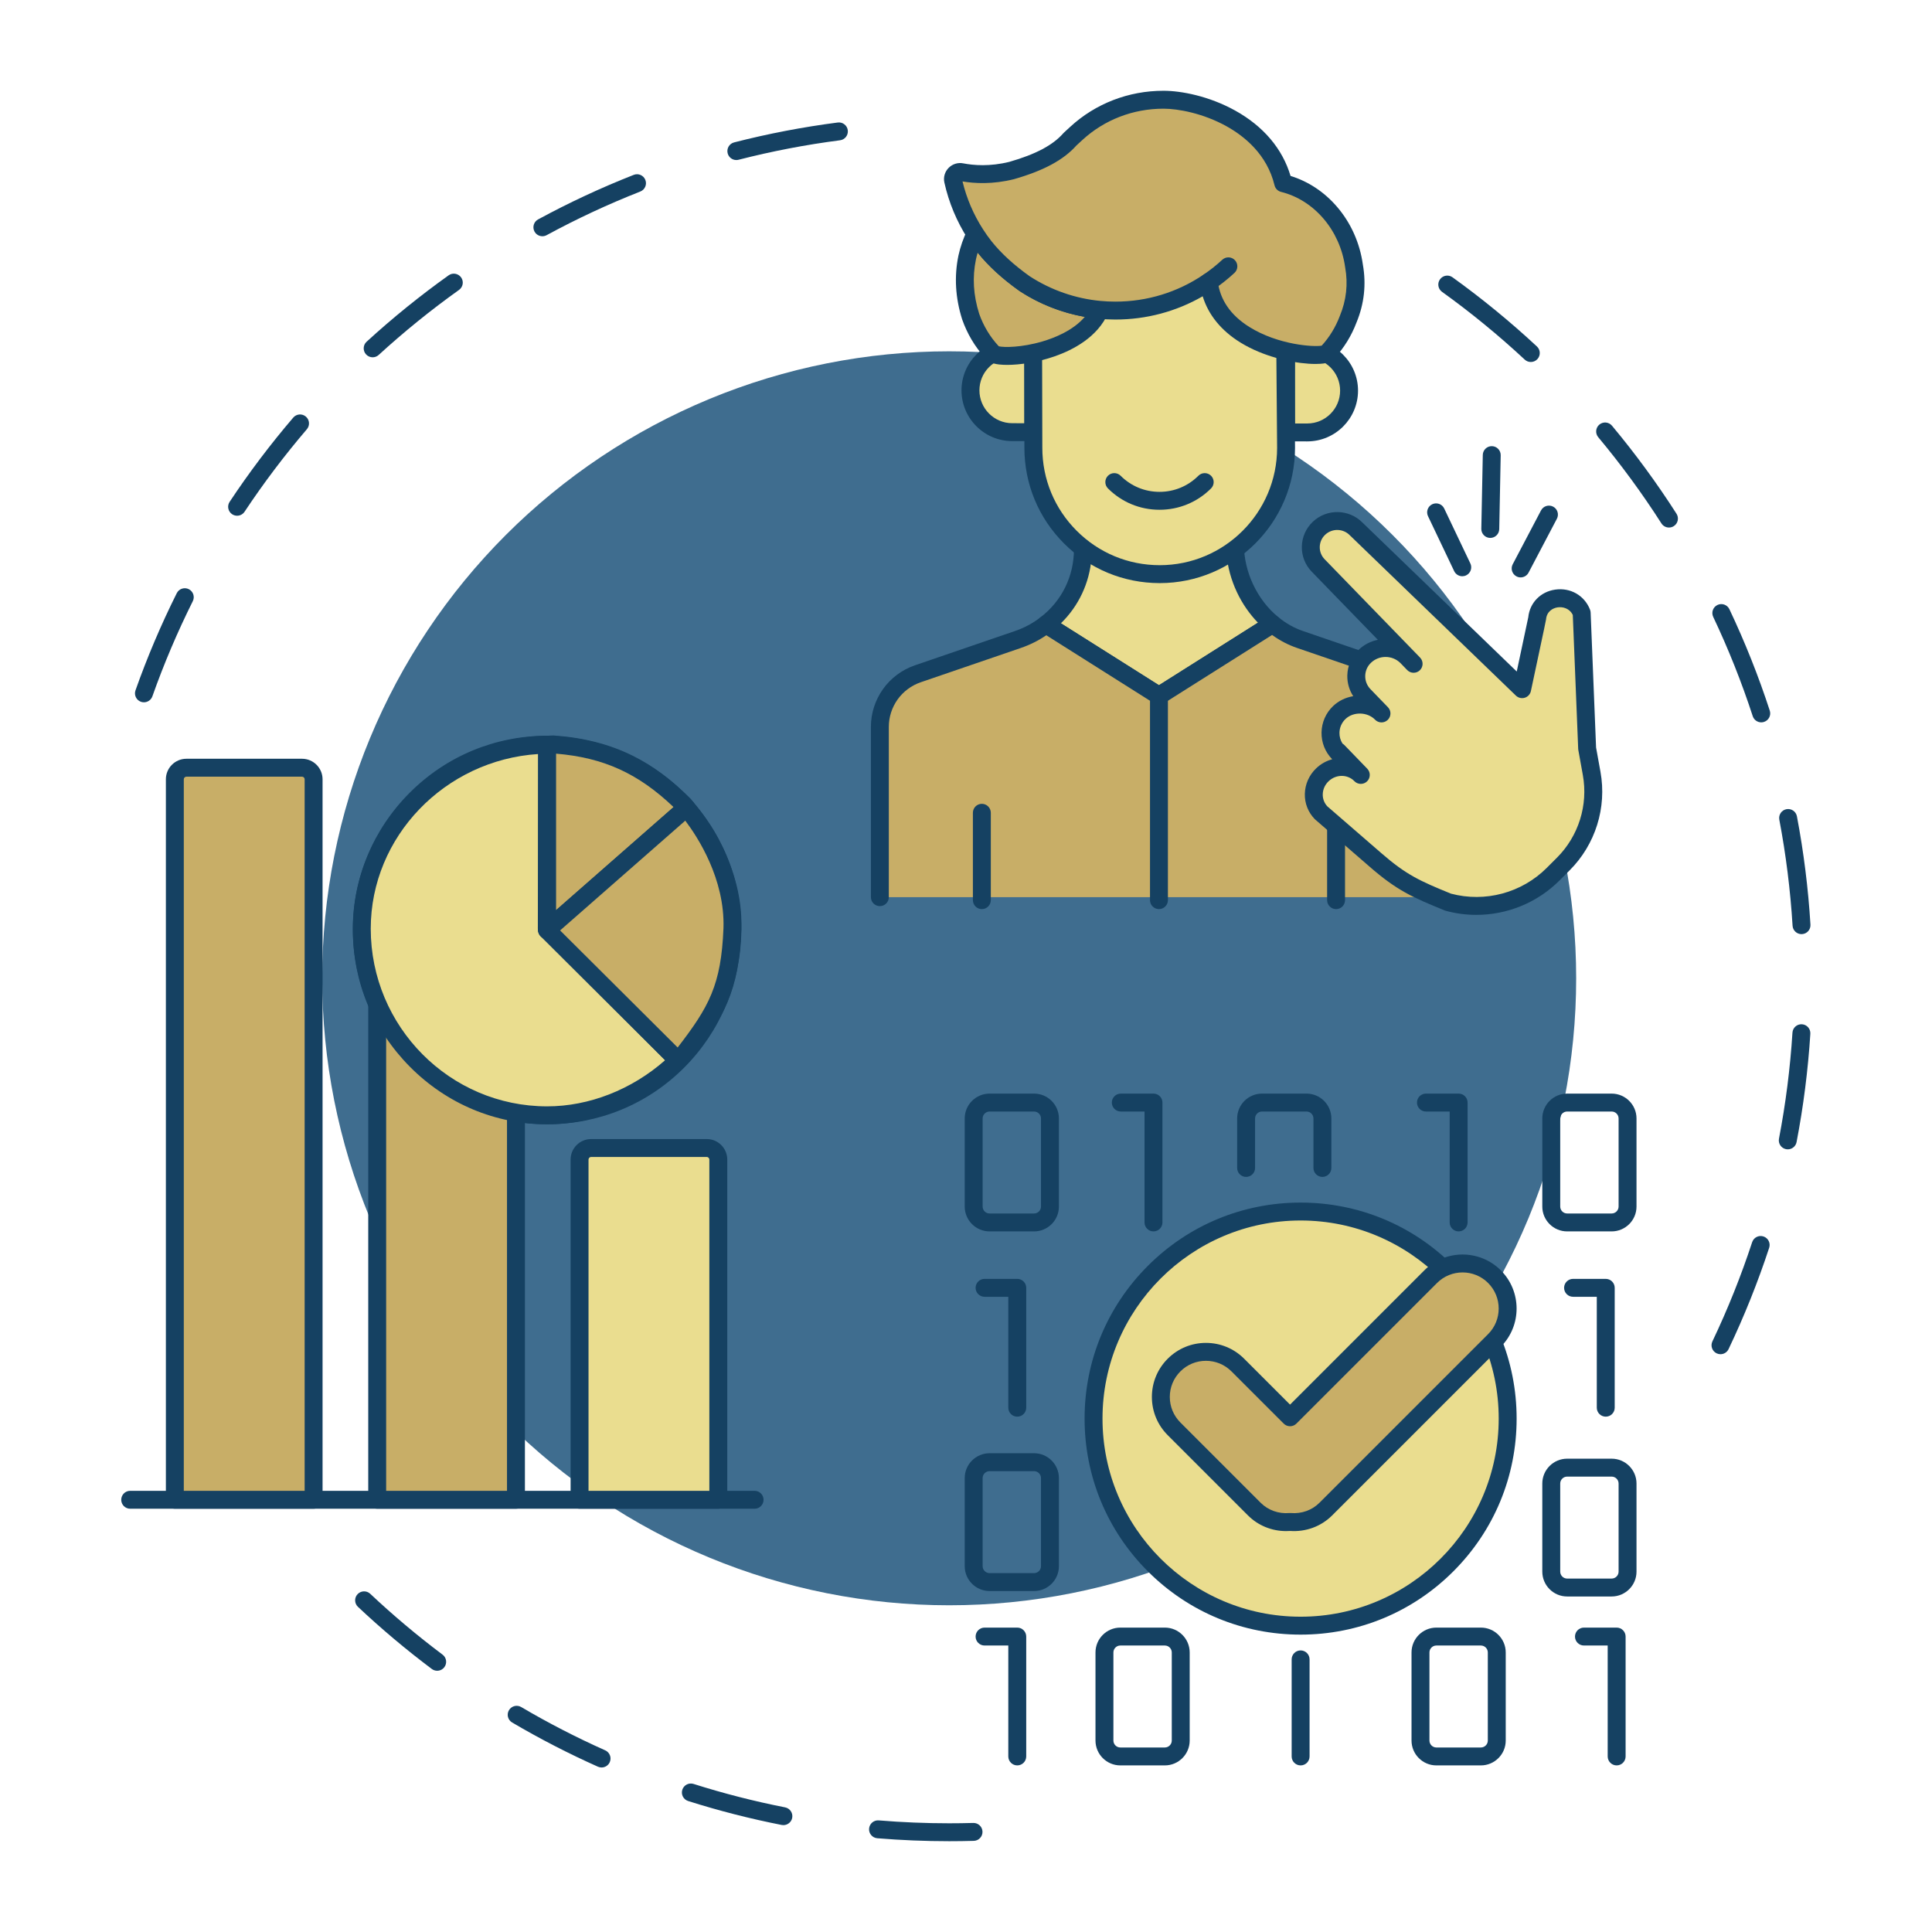
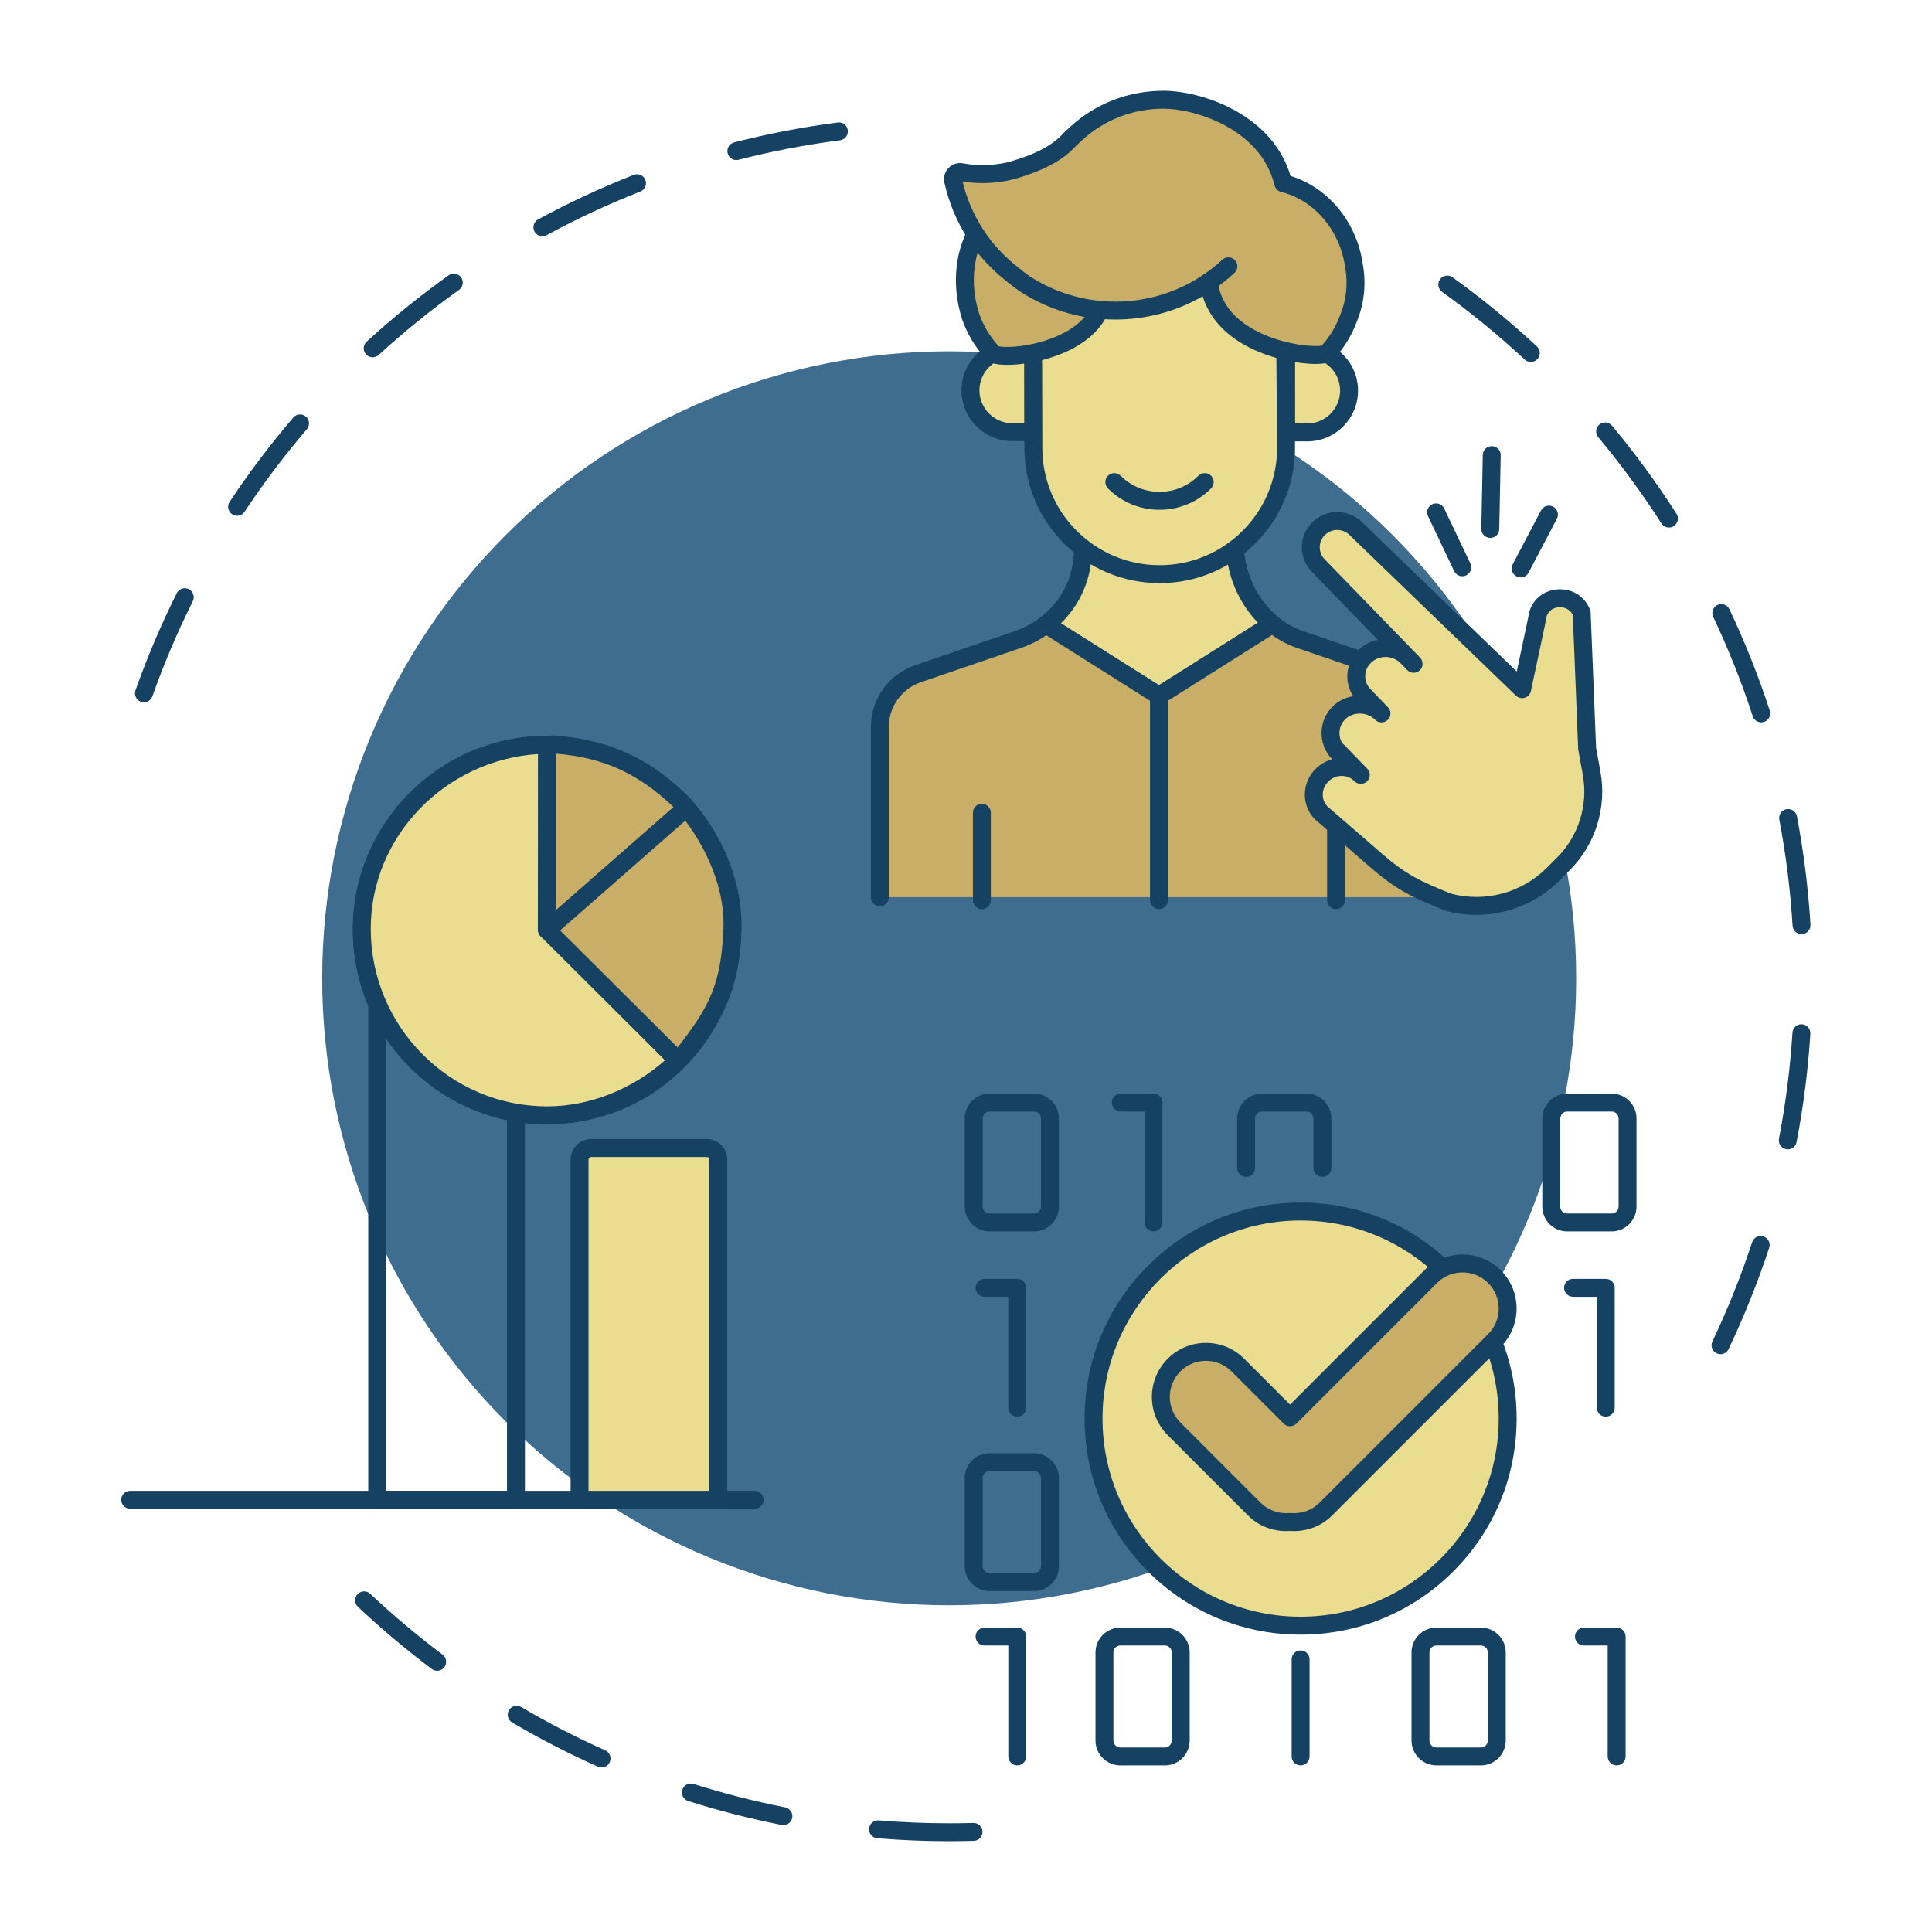
<svg xmlns="http://www.w3.org/2000/svg" width="1080" zoomAndPan="magnify" viewBox="0 0 810 810" height="1080" preserveAspectRatio="xMidYMid meet" version="1.0">
  <defs>
    <clipPath id="788dc80b89">
      <path d="M 603 115 L 758.828 115 L 758.828 568 L 603 568 Z M 603 115 " clip-rule="nonzero" />
    </clipPath>
    <clipPath id="cbcc5fd7b5">
      <path d="M 50.828 625 L 321 625 L 321 633 L 50.828 633 Z M 50.828 625 " clip-rule="nonzero" />
    </clipPath>
  </defs>
  <path fill="#154162" d="M 397.949 771.934 C 387.906 771.934 377.762 771.516 367.805 770.695 C 365.734 770.523 364.199 768.711 364.367 766.645 C 364.539 764.574 366.355 763.035 368.422 763.207 C 378.176 764.016 388.109 764.422 397.949 764.422 C 401.309 764.422 404.711 764.375 408.055 764.281 C 410.133 764.234 411.855 765.855 411.914 767.93 C 411.973 770.004 410.34 771.73 408.266 771.789 C 404.852 771.887 401.379 771.934 397.949 771.934 Z M 328.445 765.191 C 328.207 765.191 327.961 765.168 327.719 765.121 C 314.516 762.523 301.324 759.148 288.508 755.086 C 286.531 754.457 285.438 752.348 286.062 750.371 C 286.691 748.391 288.801 747.297 290.777 747.922 C 303.324 751.902 316.242 755.207 329.168 757.75 C 331.203 758.152 332.527 760.125 332.129 762.16 C 331.777 763.949 330.203 765.191 328.445 765.191 Z M 252.207 741.027 C 251.699 741.027 251.18 740.922 250.68 740.699 C 238.41 735.227 226.309 728.988 214.711 722.16 C 212.922 721.109 212.324 718.809 213.379 717.02 C 214.43 715.23 216.73 714.637 218.52 715.688 C 229.875 722.371 241.727 728.48 253.742 733.84 C 255.637 734.688 256.488 736.906 255.641 738.801 C 255.02 740.199 253.645 741.027 252.207 741.027 Z M 183.289 700.473 C 182.504 700.473 181.715 700.227 181.039 699.723 C 170.289 691.656 159.871 682.895 150.074 673.676 C 148.566 672.254 148.492 669.879 149.914 668.367 C 151.336 666.855 153.715 666.785 155.223 668.207 C 164.816 677.234 175.02 685.816 185.547 693.711 C 187.207 694.957 187.543 697.312 186.297 698.973 C 185.559 699.953 184.43 700.473 183.289 700.473 Z M 183.289 700.473 " fill-opacity="1" fill-rule="nonzero" />
  <g clip-path="url(#788dc80b89)">
    <path fill="#154162" d="M 721.324 567.758 C 720.781 567.758 720.23 567.641 719.711 567.395 C 717.836 566.5 717.043 564.258 717.934 562.387 C 724.348 548.93 729.957 534.934 734.602 520.785 C 735.25 518.816 737.371 517.742 739.344 518.391 C 741.312 519.035 742.387 521.16 741.738 523.129 C 736.992 537.578 731.266 551.875 724.715 565.617 C 724.074 566.969 722.727 567.758 721.324 567.758 Z M 749.539 481.867 C 749.301 481.867 749.062 481.844 748.824 481.801 C 746.789 481.406 745.453 479.441 745.844 477.402 C 748.648 462.801 750.551 447.844 751.496 432.941 C 751.629 430.867 753.414 429.293 755.484 429.43 C 757.555 429.559 759.125 431.344 758.996 433.414 C 758.027 448.633 756.086 463.91 753.223 478.82 C 752.875 480.617 751.301 481.867 749.539 481.867 Z M 755.289 391.641 C 753.32 391.641 751.668 390.105 751.543 388.113 C 750.629 373.211 748.758 358.25 745.984 343.648 C 745.598 341.609 746.938 339.645 748.977 339.258 C 751.016 338.871 752.98 340.211 753.367 342.246 C 756.199 357.156 758.109 372.434 759.043 387.656 C 759.168 389.727 757.594 391.508 755.523 391.633 C 755.445 391.641 755.367 391.641 755.289 391.641 Z M 738.414 302.852 C 736.832 302.852 735.359 301.844 734.844 300.258 C 730.23 286.105 724.656 272.102 718.273 258.633 C 717.387 256.758 718.184 254.52 720.059 253.633 C 721.934 252.742 724.176 253.543 725.062 255.418 C 731.578 269.172 737.273 283.477 741.984 297.93 C 742.629 299.902 741.551 302.023 739.578 302.664 C 739.191 302.793 738.801 302.852 738.414 302.852 Z M 699.723 221.172 C 698.484 221.172 697.273 220.562 696.559 219.441 C 688.531 206.902 679.621 194.742 670.066 183.297 C 668.738 181.703 668.953 179.336 670.543 178.008 C 672.137 176.676 674.504 176.891 675.836 178.484 C 685.59 190.168 694.688 202.59 702.883 215.391 C 704.004 217.141 703.492 219.461 701.746 220.582 C 701.117 220.98 700.418 221.172 699.723 221.172 Z M 641.801 151.77 C 640.887 151.77 639.969 151.438 639.246 150.762 C 628.332 140.605 616.668 131.047 604.578 122.355 C 602.895 121.145 602.512 118.797 603.723 117.113 C 604.934 115.426 607.281 115.043 608.965 116.254 C 621.309 125.133 633.219 134.895 644.363 145.262 C 645.879 146.676 645.965 149.055 644.555 150.57 C 643.812 151.367 642.809 151.77 641.801 151.77 Z M 641.801 151.77 " fill-opacity="1" fill-rule="nonzero" />
  </g>
  <path fill="#154162" d="M 60.344 294.441 C 59.93 294.441 59.504 294.371 59.09 294.227 C 57.137 293.531 56.113 291.387 56.805 289.43 C 61.707 275.57 67.531 261.863 74.109 248.695 C 75.039 246.836 77.293 246.086 79.148 247.012 C 81.004 247.938 81.758 250.195 80.832 252.051 C 74.391 264.945 68.688 278.367 63.887 291.938 C 63.34 293.48 61.891 294.441 60.344 294.441 Z M 99.402 216.223 C 98.691 216.223 97.969 216.02 97.328 215.598 C 95.602 214.449 95.129 212.117 96.277 210.391 C 104.402 198.141 113.375 186.262 122.945 175.078 C 124.293 173.5 126.664 173.316 128.238 174.664 C 129.816 176.016 130 178.387 128.652 179.961 C 119.281 190.914 110.496 202.547 102.535 214.543 C 101.812 215.633 100.621 216.223 99.402 216.223 Z M 156.238 149.797 C 155.219 149.797 154.207 149.387 153.465 148.574 C 152.066 147.047 152.168 144.672 153.699 143.27 C 164.551 133.332 176.121 123.965 188.086 115.43 C 189.773 114.227 192.121 114.617 193.324 116.309 C 194.531 117.996 194.137 120.34 192.449 121.547 C 180.73 129.906 169.402 139.078 158.773 148.809 C 158.051 149.469 157.145 149.797 156.238 149.797 Z M 227.398 99.047 C 226.066 99.047 224.773 98.336 224.094 97.082 C 223.102 95.258 223.777 92.977 225.602 91.988 C 238.535 84.969 252.027 78.684 265.699 73.312 C 267.629 72.551 269.809 73.504 270.57 75.434 C 271.328 77.363 270.379 79.543 268.445 80.301 C 255.059 85.562 241.848 91.715 229.188 98.59 C 228.617 98.898 228.004 99.047 227.398 99.047 Z M 308.711 67.098 C 307.035 67.098 305.512 65.973 305.074 64.273 C 304.559 62.266 305.77 60.219 307.777 59.703 C 322.008 56.051 336.625 53.246 351.23 51.363 C 353.293 51.098 355.172 52.551 355.438 54.609 C 355.703 56.668 354.25 58.551 352.191 58.812 C 337.891 60.656 323.578 63.406 309.645 66.98 C 309.332 67.059 309.02 67.098 308.711 67.098 Z M 308.711 67.098 " fill-opacity="1" fill-rule="nonzero" />
  <path fill="#3f6d8f" d="M 660.816 410.152 C 660.816 414.457 660.711 418.754 660.5 423.051 C 660.289 427.348 659.973 431.637 659.551 435.918 C 659.129 440.199 658.602 444.469 657.973 448.727 C 657.34 452.98 656.605 457.219 655.766 461.438 C 654.926 465.656 653.984 469.852 652.938 474.027 C 651.895 478.199 650.746 482.344 649.496 486.461 C 648.25 490.578 646.898 494.66 645.449 498.711 C 644 502.762 642.453 506.773 640.809 510.75 C 639.16 514.723 637.418 518.656 635.578 522.543 C 633.738 526.434 631.805 530.273 629.777 534.07 C 627.75 537.863 625.629 541.605 623.418 545.293 C 621.207 548.984 618.906 552.617 616.516 556.195 C 614.125 559.773 611.648 563.289 609.086 566.742 C 606.523 570.199 603.879 573.59 601.148 576.914 C 598.418 580.242 595.609 583.496 592.723 586.684 C 589.832 589.871 586.867 592.988 583.824 596.027 C 580.781 599.07 577.668 602.035 574.48 604.926 C 571.293 607.816 568.035 610.625 564.711 613.352 C 561.387 616.082 557.996 618.727 554.539 621.289 C 551.086 623.852 547.566 626.328 543.992 628.719 C 540.414 631.109 536.781 633.41 533.09 635.621 C 529.402 637.832 525.66 639.953 521.863 641.98 C 518.07 644.008 514.23 645.941 510.34 647.781 C 506.453 649.621 502.52 651.363 498.547 653.012 C 494.57 654.656 490.559 656.207 486.508 657.656 C 482.457 659.105 478.375 660.453 474.258 661.703 C 470.141 662.949 465.996 664.098 461.82 665.145 C 457.648 666.188 453.453 667.129 449.234 667.969 C 445.016 668.809 440.777 669.543 436.52 670.176 C 432.266 670.809 427.996 671.332 423.715 671.754 C 419.434 672.176 415.145 672.492 410.848 672.703 C 406.551 672.914 402.254 673.02 397.949 673.02 C 393.648 673.02 389.348 672.914 385.051 672.703 C 380.754 672.492 376.465 672.176 372.184 671.754 C 367.902 671.332 363.637 670.809 359.379 670.176 C 355.125 669.543 350.887 668.809 346.668 667.969 C 342.449 667.129 338.254 666.188 334.078 665.145 C 329.906 664.098 325.762 662.949 321.645 661.703 C 317.527 660.453 313.445 659.105 309.395 657.656 C 305.344 656.207 301.332 654.656 297.355 653.012 C 293.383 651.363 289.449 649.621 285.559 647.781 C 281.672 645.941 277.828 644.008 274.035 641.98 C 270.242 639.953 266.5 637.832 262.809 635.621 C 259.121 633.41 255.488 631.109 251.91 628.719 C 248.332 626.328 244.816 623.852 241.359 621.289 C 237.906 618.727 234.516 616.082 231.191 613.352 C 227.863 610.625 224.609 607.816 221.422 604.926 C 218.23 602.035 215.117 599.07 212.074 596.027 C 209.035 592.988 206.066 589.871 203.18 586.684 C 200.289 583.496 197.48 580.242 194.75 576.914 C 192.023 573.59 189.375 570.199 186.812 566.742 C 184.25 563.289 181.773 559.773 179.387 556.195 C 176.996 552.617 174.695 548.984 172.48 545.293 C 170.27 541.605 168.152 537.863 166.121 534.07 C 164.094 530.273 162.16 526.434 160.32 522.543 C 158.484 518.656 156.738 514.723 155.094 510.75 C 153.445 506.773 151.898 502.762 150.449 498.711 C 149 494.66 147.652 490.578 146.402 486.461 C 145.152 482.344 144.008 478.199 142.961 474.027 C 141.918 469.852 140.973 465.656 140.133 461.438 C 139.297 457.219 138.559 452.98 137.93 448.727 C 137.297 444.469 136.77 440.199 136.352 435.918 C 135.93 431.637 135.613 427.348 135.402 423.051 C 135.188 418.754 135.082 414.457 135.082 410.152 C 135.082 405.852 135.188 401.555 135.402 397.258 C 135.613 392.961 135.93 388.672 136.352 384.391 C 136.77 380.109 137.297 375.84 137.93 371.582 C 138.559 367.328 139.297 363.09 140.133 358.871 C 140.973 354.652 141.918 350.457 142.961 346.281 C 144.008 342.109 145.152 337.965 146.402 333.848 C 147.652 329.73 149 325.648 150.449 321.598 C 151.898 317.547 153.445 313.535 155.094 309.559 C 156.738 305.586 158.484 301.652 160.32 297.766 C 162.16 293.875 164.094 290.035 166.121 286.238 C 168.152 282.445 170.27 278.703 172.48 275.016 C 174.695 271.324 176.996 267.691 179.387 264.113 C 181.773 260.535 184.25 257.02 186.812 253.566 C 189.375 250.109 192.023 246.719 194.75 243.395 C 197.48 240.066 200.289 236.812 203.18 233.625 C 206.066 230.438 209.035 227.32 212.074 224.281 C 215.117 221.238 218.23 218.273 221.422 215.383 C 224.609 212.492 227.863 209.684 231.191 206.957 C 234.516 204.227 237.906 201.582 241.359 199.02 C 244.816 196.457 248.332 193.98 251.91 191.59 C 255.488 189.199 259.121 186.898 262.809 184.688 C 266.5 182.473 270.242 180.355 274.035 178.328 C 277.828 176.297 281.672 174.363 285.559 172.527 C 289.449 170.688 293.383 168.945 297.355 167.297 C 301.332 165.652 305.344 164.102 309.395 162.652 C 313.445 161.203 317.527 159.855 321.645 158.605 C 325.762 157.359 329.906 156.211 334.078 155.164 C 338.254 154.121 342.449 153.18 346.668 152.34 C 350.887 151.5 355.125 150.766 359.379 150.133 C 363.637 149.5 367.902 148.977 372.184 148.555 C 376.465 148.133 380.754 147.816 385.051 147.605 C 389.348 147.395 393.648 147.289 397.949 147.289 C 402.254 147.289 406.551 147.395 410.848 147.605 C 415.145 147.816 419.434 148.133 423.715 148.555 C 427.996 148.977 432.266 149.5 436.52 150.133 C 440.777 150.766 445.016 151.5 449.234 152.34 C 453.453 153.18 457.648 154.121 461.82 155.164 C 465.996 156.211 470.141 157.359 474.258 158.605 C 478.375 159.855 482.457 161.203 486.508 162.652 C 490.559 164.102 494.57 165.652 498.547 167.297 C 502.52 168.945 506.453 170.688 510.34 172.527 C 514.23 174.363 518.07 176.297 521.863 178.328 C 525.66 180.355 529.402 182.473 533.09 184.688 C 536.781 186.898 540.414 189.199 543.992 191.59 C 547.566 193.98 551.086 196.457 554.539 199.02 C 557.996 201.582 561.387 204.227 564.711 206.957 C 568.035 209.684 571.293 212.492 574.48 215.383 C 577.668 218.273 580.781 221.238 583.824 224.281 C 586.867 227.32 589.832 230.438 592.723 233.625 C 595.609 236.812 598.418 240.066 601.148 243.395 C 603.879 246.719 606.523 250.109 609.086 253.566 C 611.648 257.02 614.125 260.535 616.516 264.113 C 618.906 267.691 621.207 271.324 623.418 275.016 C 625.629 278.703 627.75 282.445 629.777 286.238 C 631.805 290.035 633.738 293.875 635.578 297.766 C 637.418 301.652 639.16 305.586 640.809 309.559 C 642.453 313.535 644 317.547 645.449 321.598 C 646.898 325.648 648.25 329.73 649.496 333.848 C 650.746 337.965 651.895 342.109 652.938 346.281 C 653.984 350.457 654.926 354.652 655.766 358.871 C 656.605 363.09 657.34 367.328 657.973 371.582 C 658.602 375.84 659.129 380.109 659.551 384.391 C 659.973 388.672 660.289 392.961 660.5 397.258 C 660.711 401.555 660.816 405.852 660.816 410.152 Z M 660.816 410.152 " fill-opacity="1" fill-rule="nonzero" />
  <path fill="#c8ae67" d="M 307.07 389.914 C 306.633 433.176 272.289 467.598 229.383 467.598 C 186.48 467.598 151.699 432.82 151.699 389.914 C 151.699 347.012 186.48 312.23 229.383 312.23 C 272.48 313.012 307.07 347.012 307.07 389.914 Z M 307.07 389.914 " fill-opacity="1" fill-rule="nonzero" />
  <path fill="#154162" d="M 229.387 471.355 C 207.633 471.355 187.18 462.883 171.797 447.504 C 156.414 432.121 147.945 411.668 147.945 389.914 C 147.945 368.16 156.414 347.711 171.797 332.328 C 187.18 316.945 207.633 308.473 229.387 308.473 C 229.406 308.473 229.43 308.473 229.453 308.477 C 251.336 308.871 271.789 317.445 287.039 332.613 C 302.379 347.875 310.824 368.223 310.824 389.914 C 310.824 389.93 310.824 389.941 310.824 389.953 C 310.605 411.875 302.074 432.359 286.809 447.637 C 271.523 462.934 251.129 471.355 229.387 471.355 Z M 229.352 315.988 C 188.602 316.008 155.457 349.164 155.457 389.914 C 155.457 430.68 188.621 463.844 229.383 463.844 C 270.41 463.844 302.883 431.363 303.312 389.898 C 303.305 349.211 270.824 316.754 229.352 315.988 Z M 307.07 389.914 Z M 307.07 389.914 " fill-opacity="1" fill-rule="nonzero" />
  <g clip-path="url(#cbcc5fd7b5)">
    <path fill="#154162" d="M 316.371 632.543 L 54.582 632.543 C 52.508 632.543 50.828 630.863 50.828 628.789 C 50.828 626.715 52.508 625.031 54.582 625.031 L 316.371 625.031 C 318.445 625.031 320.125 626.715 320.125 628.789 C 320.125 630.863 318.445 632.543 316.371 632.543 Z M 316.371 632.543 " fill-opacity="1" fill-rule="nonzero" />
  </g>
-   <path fill="#c8ae67" d="M 73.305 628.789 L 73.305 326.719 C 73.305 324.039 75.473 321.867 78.152 321.867 L 126.629 321.867 C 129.309 321.867 131.48 324.039 131.48 326.719 L 131.48 628.789 Z M 73.305 628.789 " fill-opacity="1" fill-rule="nonzero" />
-   <path fill="#154162" d="M 131.48 632.543 L 73.305 632.543 C 71.23 632.543 69.547 630.863 69.547 628.789 L 69.547 326.719 C 69.547 321.973 73.406 318.113 78.152 318.113 L 126.629 318.113 C 131.375 318.113 135.234 321.973 135.234 326.719 L 135.234 628.789 C 135.234 630.863 133.551 632.543 131.48 632.543 Z M 77.059 625.031 L 127.723 625.031 L 127.723 326.719 C 127.723 326.113 127.234 325.625 126.629 325.625 L 78.152 325.625 C 77.551 325.625 77.059 326.113 77.059 326.719 Z M 77.059 625.031 " fill-opacity="1" fill-rule="nonzero" />
  <path fill="#eadd8f" d="M 242.98 628.789 L 242.98 486.156 C 242.98 483.48 245.152 481.309 247.828 481.309 L 296.309 481.309 C 298.984 481.309 301.156 483.48 301.156 486.156 L 301.156 628.789 Z M 242.98 628.789 " fill-opacity="1" fill-rule="nonzero" />
  <path fill="#154162" d="M 301.156 632.543 L 242.98 632.543 C 240.906 632.543 239.227 630.863 239.227 628.789 L 239.227 486.156 C 239.227 481.414 243.086 477.551 247.828 477.551 L 296.309 477.551 C 301.051 477.551 304.91 481.414 304.91 486.156 L 304.91 628.789 C 304.91 630.863 303.23 632.543 301.156 632.543 Z M 246.738 625.031 L 297.398 625.031 L 297.398 486.156 C 297.398 485.555 296.91 485.066 296.309 485.066 L 247.828 485.066 C 247.227 485.066 246.738 485.555 246.738 486.156 Z M 246.738 625.031 " fill-opacity="1" fill-rule="nonzero" />
-   <path fill="#c8ae67" d="M 158.141 628.789 L 158.141 403.652 L 216.316 435.164 L 216.316 628.789 Z M 158.141 628.789 " fill-opacity="1" fill-rule="nonzero" />
  <path fill="#154162" d="M 216.316 632.543 L 158.141 632.543 C 156.066 632.543 154.387 630.863 154.387 628.789 L 154.387 403.652 C 154.387 402.328 155.082 401.105 156.219 400.426 C 157.359 399.75 158.766 399.719 159.934 400.352 L 218.105 431.863 C 219.32 432.52 220.074 433.785 220.074 435.164 L 220.074 628.789 C 220.074 630.863 218.391 632.543 216.316 632.543 Z M 161.898 625.031 L 212.562 625.031 L 212.562 437.402 L 161.898 409.961 Z M 161.898 625.031 " fill-opacity="1" fill-rule="nonzero" />
  <path fill="#eadd8f" d="M 229.383 312.23 C 187.055 312.824 151.684 346.887 151.684 389.355 C 151.684 432.195 186.547 467.602 229.383 467.602 C 250.348 467.602 270.176 458.258 284.266 444.613 L 229.25 389.359 Z M 229.383 312.23 " fill-opacity="1" fill-rule="nonzero" />
  <path fill="#154162" d="M 229.387 471.355 C 207.688 471.355 187.238 462.773 171.801 447.188 C 156.406 431.645 147.926 411.105 147.926 389.355 C 147.926 345.387 184.445 309.102 229.332 308.477 C 230.328 308.469 231.309 308.852 232.023 309.559 C 232.738 310.266 233.141 311.23 233.141 312.238 L 233.008 387.809 L 286.93 441.965 C 287.637 442.676 288.031 443.645 288.023 444.648 C 288.012 445.656 287.602 446.613 286.879 447.312 C 271.098 462.594 250.141 471.355 229.387 471.355 Z M 225.621 316.133 C 186.586 318.629 155.438 350.723 155.438 389.355 C 155.438 430.43 188.609 463.844 229.383 463.844 C 247.012 463.844 264.84 456.836 278.852 444.5 L 226.586 392.008 C 225.887 391.301 225.492 390.348 225.492 389.352 Z M 225.621 316.133 " fill-opacity="1" fill-rule="nonzero" />
  <path fill="#c8ae67" d="M 229.328 389.914 L 287.766 338.664 L 286.809 337.438 C 272.68 323.406 257.188 313.902 231.914 312.109 L 229.383 312.23 L 229.383 384.18 Z M 229.328 389.914 " fill-opacity="1" fill-rule="nonzero" />
  <path fill="#154162" d="M 229.328 393.672 C 228.797 393.672 228.266 393.559 227.762 393.328 C 226.418 392.711 225.559 391.359 225.574 389.879 L 225.629 384.164 L 225.629 312.23 C 225.629 310.227 227.203 308.574 229.203 308.48 L 231.734 308.355 C 231.883 308.352 232.031 308.352 232.18 308.363 C 244.703 309.25 255.508 312.016 265.207 316.816 C 273.598 320.969 281.301 326.672 289.457 334.77 C 289.57 334.883 289.676 335.004 289.773 335.129 L 290.73 336.355 C 291.949 337.926 291.738 340.176 290.242 341.488 L 231.805 392.738 C 231.109 393.352 230.223 393.672 229.328 393.672 Z M 233.141 315.973 L 233.141 381.578 L 282.395 338.379 C 267.578 324.242 253.059 317.648 233.141 315.973 Z M 233.141 315.973 " fill-opacity="1" fill-rule="nonzero" />
  <path fill="#c8ae67" d="M 307.066 389.355 C 306.039 415.062 300.039 424.77 286.141 442.68 L 284.266 444.613 L 229.328 389.914 L 287.766 338.664 C 287.766 338.664 308.016 361.02 307.066 389.355 Z M 307.066 389.355 " fill-opacity="1" fill-rule="nonzero" />
  <path fill="#154162" d="M 284.266 448.371 C 283.273 448.371 282.32 447.977 281.617 447.277 L 226.68 392.578 C 225.941 391.844 225.543 390.836 225.574 389.797 C 225.609 388.758 226.07 387.777 226.852 387.094 L 285.289 335.84 C 286.832 334.488 289.172 334.621 290.551 336.145 C 291.418 337.102 311.809 359.965 310.82 389.484 C 310.82 389.492 310.82 389.5 310.82 389.508 C 309.766 415.879 303.711 426.164 289.109 444.984 C 289.023 445.09 288.934 445.195 288.84 445.293 L 286.965 447.23 C 286.266 447.949 285.305 448.363 284.301 448.371 C 284.289 448.371 284.277 448.371 284.266 448.371 Z M 234.828 390.09 L 284.113 439.164 C 297.258 422.117 302.359 412.949 303.312 389.219 C 304.004 368.449 292.391 350.773 287.305 344.066 Z M 307.066 389.359 L 307.07 389.359 Z M 307.066 389.359 " fill-opacity="1" fill-rule="nonzero" />
  <path fill="#154162" d="M 554.426 493.426 C 552.352 493.426 550.668 491.742 550.668 489.668 L 550.668 468.918 C 550.668 467.316 549.363 466.012 547.762 466.012 L 529.105 466.012 C 527.5 466.012 526.195 467.316 526.195 468.918 L 526.195 489.668 C 526.195 491.742 524.516 493.426 522.441 493.426 C 520.367 493.426 518.684 491.742 518.684 489.668 L 518.684 468.918 C 518.684 463.172 523.359 458.5 529.105 458.5 L 547.762 458.5 C 553.504 458.5 558.18 463.172 558.18 468.918 L 558.18 489.668 C 558.18 491.742 556.496 493.426 554.426 493.426 Z M 554.426 493.426 " fill-opacity="1" fill-rule="nonzero" />
  <path fill="#154162" d="M 677.789 740.152 C 675.715 740.152 674.031 738.469 674.031 736.395 L 674.031 689.891 L 664.078 689.891 C 662.004 689.891 660.324 688.211 660.324 686.137 C 660.324 684.062 662.004 682.379 664.078 682.379 L 677.789 682.379 C 679.863 682.379 681.543 684.062 681.543 686.137 L 681.543 736.395 C 681.543 738.469 679.863 740.152 677.789 740.152 Z M 677.789 740.152 " fill-opacity="1" fill-rule="nonzero" />
  <path fill="#154162" d="M 545.285 740.152 C 543.211 740.152 541.531 738.469 541.531 736.395 L 541.531 695.699 C 541.531 693.625 543.211 691.945 545.285 691.945 C 547.359 691.945 549.043 693.625 549.043 695.699 L 549.043 736.395 C 549.043 738.469 547.359 740.152 545.285 740.152 Z M 545.285 740.152 " fill-opacity="1" fill-rule="nonzero" />
  <path fill="#154162" d="M 620.863 740.152 L 602.207 740.152 C 596.461 740.152 591.789 735.477 591.789 729.73 L 591.789 692.801 C 591.789 687.055 596.461 682.379 602.207 682.379 L 620.863 682.379 C 626.609 682.379 631.285 687.055 631.285 692.801 L 631.285 729.73 C 631.285 735.477 626.609 740.152 620.863 740.152 Z M 602.207 689.891 C 600.605 689.891 599.301 691.195 599.301 692.801 L 599.301 729.73 C 599.301 731.336 600.605 732.641 602.207 732.641 L 620.863 732.641 C 622.469 732.641 623.773 731.336 623.773 729.73 L 623.773 692.801 C 623.773 691.195 622.469 689.891 620.863 689.891 Z M 602.207 689.891 " fill-opacity="1" fill-rule="nonzero" />
-   <path fill="#154162" d="M 611.535 516.27 C 609.461 516.27 607.781 514.59 607.781 512.516 L 607.781 466.012 L 597.828 466.012 C 595.754 466.012 594.074 464.328 594.074 462.254 C 594.074 460.18 595.754 458.5 597.828 458.5 L 611.535 458.5 C 613.609 458.5 615.293 460.18 615.293 462.254 L 615.293 512.516 C 615.293 514.59 613.609 516.27 611.535 516.27 Z M 611.535 516.27 " fill-opacity="1" fill-rule="nonzero" />
  <path fill="#154162" d="M 675.691 516.27 L 657.035 516.27 C 651.289 516.27 646.617 511.598 646.617 505.852 L 646.617 468.918 C 646.617 463.172 651.289 458.5 657.035 458.5 L 675.691 458.5 C 681.438 458.5 686.113 463.172 686.113 468.918 L 686.113 505.852 C 686.113 511.598 681.438 516.27 675.691 516.27 Z M 657.035 466.012 C 655.434 466.012 654.129 467.316 654.129 468.918 L 654.129 505.852 C 654.129 507.453 655.434 508.758 657.035 508.758 L 675.691 508.758 C 677.297 508.758 678.602 507.453 678.602 505.852 L 678.602 468.918 C 678.602 467.316 677.297 466.012 675.691 466.012 Z M 657.035 466.012 " fill-opacity="1" fill-rule="nonzero" />
  <path fill="#154162" d="M 433.535 667.047 L 414.879 667.047 C 409.133 667.047 404.461 662.375 404.461 656.629 L 404.461 619.695 C 404.461 613.949 409.133 609.277 414.879 609.277 L 433.535 609.277 C 439.281 609.277 443.953 613.949 443.953 619.695 L 443.953 656.629 C 443.957 662.375 439.281 667.047 433.535 667.047 Z M 414.879 616.789 C 413.277 616.789 411.973 618.094 411.973 619.695 L 411.973 656.629 C 411.973 658.23 413.277 659.535 414.879 659.535 L 433.535 659.535 C 435.137 659.535 436.441 658.23 436.441 656.629 L 436.441 619.695 C 436.441 618.094 435.141 616.789 433.535 616.789 Z M 414.879 616.789 " fill-opacity="1" fill-rule="nonzero" />
  <path fill="#154162" d="M 426.492 593.941 C 424.418 593.941 422.734 592.262 422.734 590.188 L 422.734 543.684 L 412.785 543.684 C 410.711 543.684 409.027 542.004 409.027 539.93 C 409.027 537.855 410.711 536.172 412.785 536.172 L 426.492 536.172 C 428.566 536.172 430.25 537.855 430.25 539.93 L 430.25 590.188 C 430.25 592.262 428.566 593.941 426.492 593.941 Z M 426.492 593.941 " fill-opacity="1" fill-rule="nonzero" />
-   <path fill="#154162" d="M 675.691 669.332 L 657.035 669.332 C 651.289 669.332 646.617 664.656 646.617 658.914 L 646.617 621.98 C 646.617 616.234 651.289 611.562 657.035 611.562 L 675.691 611.562 C 681.438 611.562 686.113 616.234 686.113 621.98 L 686.113 658.914 C 686.113 664.656 681.438 669.332 675.691 669.332 Z M 657.035 619.074 C 655.434 619.074 654.129 620.379 654.129 621.98 L 654.129 658.914 C 654.129 660.516 655.434 661.82 657.035 661.82 L 675.691 661.82 C 677.297 661.82 678.602 660.516 678.602 658.914 L 678.602 621.98 C 678.602 620.379 677.297 619.074 675.691 619.074 Z M 657.035 619.074 " fill-opacity="1" fill-rule="nonzero" />
  <path fill="#154162" d="M 673.219 593.941 C 671.145 593.941 669.461 592.262 669.461 590.188 L 669.461 543.684 L 659.512 543.684 C 657.438 543.684 655.754 542.004 655.754 539.93 C 655.754 537.855 657.438 536.172 659.512 536.172 L 673.219 536.172 C 675.293 536.172 676.973 537.855 676.973 539.93 L 676.973 590.188 C 676.973 592.262 675.293 593.941 673.219 593.941 Z M 673.219 593.941 " fill-opacity="1" fill-rule="nonzero" />
  <path fill="#154162" d="M 433.535 516.27 L 414.879 516.27 C 409.133 516.27 404.461 511.598 404.461 505.852 L 404.461 468.918 C 404.461 463.172 409.133 458.5 414.879 458.5 L 433.535 458.5 C 439.281 458.5 443.953 463.172 443.953 468.918 L 443.953 505.852 C 443.957 511.598 439.281 516.27 433.535 516.27 Z M 414.879 466.012 C 413.277 466.012 411.973 467.316 411.973 468.918 L 411.973 505.852 C 411.973 507.453 413.277 508.758 414.879 508.758 L 433.535 508.758 C 435.137 508.758 436.441 507.453 436.441 505.852 L 436.441 468.918 C 436.441 467.316 435.141 466.012 433.535 466.012 Z M 414.879 466.012 " fill-opacity="1" fill-rule="nonzero" />
  <path fill="#154162" d="M 483.605 516.27 C 481.531 516.27 479.848 514.59 479.848 512.516 L 479.848 466.012 L 469.898 466.012 C 467.824 466.012 466.141 464.328 466.141 462.254 C 466.141 460.18 467.824 458.5 469.898 458.5 L 483.605 458.5 C 485.68 458.5 487.359 460.18 487.359 462.254 L 487.359 512.516 C 487.359 514.59 485.68 516.27 483.605 516.27 Z M 483.605 516.27 " fill-opacity="1" fill-rule="nonzero" />
  <path fill="#154162" d="M 426.492 740.152 C 424.418 740.152 422.734 738.469 422.734 736.395 L 422.734 689.891 L 412.785 689.891 C 410.711 689.891 409.027 688.211 409.027 686.137 C 409.027 684.062 410.711 682.379 412.785 682.379 L 426.492 682.379 C 428.566 682.379 430.25 684.062 430.25 686.137 L 430.25 736.395 C 430.25 738.469 428.566 740.152 426.492 740.152 Z M 426.492 740.152 " fill-opacity="1" fill-rule="nonzero" />
  <path fill="#154162" d="M 488.363 740.152 L 469.707 740.152 C 463.961 740.152 459.289 735.477 459.289 729.73 L 459.289 692.801 C 459.289 687.055 463.961 682.379 469.707 682.379 L 488.363 682.379 C 494.109 682.379 498.781 687.055 498.781 692.801 L 498.781 729.73 C 498.781 735.477 494.109 740.152 488.363 740.152 Z M 469.707 689.891 C 468.105 689.891 466.801 691.195 466.801 692.801 L 466.801 729.73 C 466.801 731.336 468.105 732.641 469.707 732.641 L 488.363 732.641 C 489.965 732.641 491.27 731.336 491.27 729.73 L 491.27 692.801 C 491.27 691.195 489.965 689.891 488.363 689.891 Z M 469.707 689.891 " fill-opacity="1" fill-rule="nonzero" />
  <path fill="#eadd8f" d="M 632.098 594.758 C 632.098 596.176 632.062 597.598 631.992 599.016 C 631.922 600.434 631.816 601.852 631.68 603.266 C 631.539 604.68 631.363 606.09 631.156 607.492 C 630.949 608.898 630.703 610.297 630.43 611.691 C 630.152 613.086 629.84 614.473 629.496 615.848 C 629.148 617.227 628.77 618.598 628.359 619.957 C 627.945 621.316 627.5 622.664 627.02 624 C 626.543 625.34 626.031 626.664 625.488 627.977 C 624.945 629.289 624.367 630.59 623.762 631.871 C 623.152 633.156 622.516 634.426 621.844 635.68 C 621.176 636.93 620.477 638.168 619.746 639.387 C 619.016 640.605 618.254 641.805 617.465 642.984 C 616.676 644.168 615.859 645.328 615.012 646.469 C 614.164 647.609 613.293 648.73 612.391 649.828 C 611.488 650.926 610.562 652.004 609.609 653.055 C 608.652 654.105 607.676 655.137 606.668 656.141 C 605.664 657.145 604.637 658.125 603.582 659.078 C 602.531 660.031 601.457 660.961 600.355 661.863 C 599.258 662.762 598.141 663.637 596.996 664.484 C 595.855 665.328 594.695 666.148 593.516 666.938 C 592.332 667.727 591.133 668.484 589.914 669.215 C 588.695 669.945 587.461 670.648 586.207 671.316 C 584.953 671.984 583.688 672.625 582.402 673.23 C 581.117 673.84 579.82 674.414 578.508 674.957 C 577.191 675.504 575.867 676.016 574.531 676.492 C 573.191 676.973 571.844 677.418 570.484 677.828 C 569.125 678.242 567.758 678.621 566.379 678.965 C 565 679.312 563.613 679.621 562.223 679.898 C 560.828 680.176 559.43 680.418 558.023 680.629 C 556.617 680.836 555.207 681.012 553.793 681.148 C 552.379 681.289 550.965 681.395 549.543 681.461 C 548.125 681.531 546.707 681.566 545.285 681.566 C 543.863 681.566 542.445 681.531 541.023 681.461 C 539.605 681.395 538.191 681.289 536.777 681.148 C 535.363 681.012 533.953 680.836 532.547 680.629 C 531.141 680.418 529.742 680.176 528.348 679.898 C 526.957 679.621 525.57 679.312 524.191 678.965 C 522.812 678.621 521.445 678.242 520.086 677.828 C 518.727 677.418 517.375 676.973 516.039 676.492 C 514.703 676.016 513.375 675.504 512.062 674.957 C 510.75 674.414 509.453 673.84 508.168 673.23 C 506.883 672.625 505.617 671.984 504.363 671.316 C 503.109 670.648 501.875 669.945 500.656 669.215 C 499.438 668.484 498.238 667.727 497.055 666.938 C 495.875 666.148 494.711 665.328 493.57 664.484 C 492.43 663.637 491.312 662.762 490.211 661.863 C 489.113 660.961 488.039 660.031 486.984 659.078 C 485.934 658.125 484.906 657.145 483.898 656.141 C 482.895 655.137 481.918 654.105 480.961 653.055 C 480.008 652.004 479.082 650.926 478.18 649.828 C 477.277 648.73 476.402 647.609 475.559 646.469 C 474.711 645.328 473.895 644.168 473.105 642.984 C 472.316 641.805 471.555 640.605 470.824 639.387 C 470.094 638.168 469.395 636.93 468.723 635.68 C 468.055 634.426 467.418 633.156 466.809 631.871 C 466.199 630.59 465.625 629.289 465.082 627.977 C 464.539 626.664 464.027 625.34 463.547 624 C 463.07 622.664 462.625 621.316 462.211 619.957 C 461.801 618.598 461.422 617.227 461.074 615.848 C 460.73 614.473 460.418 613.086 460.141 611.691 C 459.863 610.297 459.621 608.898 459.414 607.492 C 459.203 606.09 459.031 604.68 458.891 603.266 C 458.754 601.852 458.648 600.434 458.578 599.016 C 458.508 597.598 458.473 596.176 458.473 594.758 C 458.473 593.336 458.508 591.914 458.578 590.496 C 458.648 589.078 458.754 587.66 458.891 586.246 C 459.031 584.832 459.203 583.422 459.414 582.02 C 459.621 580.613 459.863 579.215 460.141 577.82 C 460.418 576.426 460.73 575.039 461.074 573.664 C 461.422 572.285 461.801 570.914 462.211 569.555 C 462.625 568.195 463.07 566.848 463.547 565.512 C 464.027 564.172 464.539 562.848 465.082 561.535 C 465.625 560.223 466.199 558.926 466.809 557.641 C 467.418 556.355 468.055 555.086 468.723 553.832 C 469.395 552.582 470.094 551.344 470.824 550.125 C 471.555 548.906 472.316 547.707 473.105 546.527 C 473.895 545.344 474.711 544.184 475.559 543.043 C 476.402 541.902 477.277 540.781 478.18 539.684 C 479.082 538.586 480.008 537.512 480.961 536.457 C 481.918 535.406 482.895 534.375 483.898 533.371 C 484.906 532.367 485.934 531.387 486.984 530.434 C 488.039 529.48 489.113 528.551 490.211 527.648 C 491.312 526.75 492.43 525.875 493.57 525.027 C 494.711 524.184 495.875 523.363 497.055 522.574 C 498.238 521.785 499.438 521.027 500.656 520.297 C 501.875 519.566 503.109 518.867 504.363 518.195 C 505.617 517.527 506.883 516.887 508.168 516.281 C 509.453 515.672 510.75 515.098 512.062 514.555 C 513.375 514.008 514.703 513.5 516.039 513.02 C 517.375 512.543 518.727 512.094 520.086 511.684 C 521.445 511.27 522.812 510.891 524.191 510.547 C 525.57 510.203 526.957 509.891 528.348 509.613 C 529.742 509.336 531.141 509.094 532.547 508.883 C 533.953 508.676 535.363 508.504 536.777 508.363 C 538.191 508.223 539.605 508.121 541.023 508.051 C 542.445 507.98 543.863 507.945 545.285 507.945 C 546.707 507.945 548.125 507.98 549.543 508.051 C 550.965 508.121 552.379 508.223 553.793 508.363 C 555.207 508.504 556.617 508.676 558.023 508.883 C 559.43 509.094 560.828 509.336 562.223 509.613 C 563.613 509.891 565 510.203 566.379 510.547 C 567.758 510.891 569.125 511.27 570.484 511.684 C 571.844 512.094 573.191 512.539 574.531 513.02 C 575.867 513.5 577.191 514.008 578.508 514.555 C 579.82 515.098 581.117 515.672 582.402 516.281 C 583.688 516.887 584.953 517.527 586.207 518.195 C 587.461 518.867 588.695 519.566 589.914 520.297 C 591.133 521.027 592.332 521.785 593.516 522.574 C 594.695 523.363 595.855 524.184 596.996 525.027 C 598.141 525.875 599.258 526.75 600.355 527.648 C 601.457 528.551 602.531 529.48 603.582 530.434 C 604.637 531.387 605.664 532.367 606.668 533.371 C 607.676 534.375 608.652 535.406 609.609 536.457 C 610.562 537.512 611.488 538.586 612.391 539.684 C 613.293 540.781 614.164 541.902 615.012 543.043 C 615.859 544.184 616.676 545.344 617.465 546.527 C 618.254 547.707 619.016 548.906 619.746 550.125 C 620.477 551.344 621.176 552.582 621.844 553.832 C 622.516 555.086 623.152 556.355 623.762 557.641 C 624.367 558.926 624.945 560.223 625.488 561.535 C 626.031 562.848 626.543 564.172 627.02 565.512 C 627.5 566.848 627.945 568.195 628.359 569.555 C 628.77 570.914 629.148 572.285 629.496 573.664 C 629.84 575.039 630.152 576.426 630.43 577.82 C 630.703 579.215 630.949 580.613 631.156 582.02 C 631.363 583.422 631.539 584.832 631.68 586.246 C 631.816 587.66 631.922 589.078 631.992 590.496 C 632.062 591.914 632.098 593.336 632.098 594.758 Z M 632.098 594.758 " fill-opacity="1" fill-rule="nonzero" />
  <path fill="#154162" d="M 545.285 685.324 C 521.094 685.324 498.352 675.902 481.242 658.797 C 464.137 641.691 454.719 618.949 454.719 594.758 C 454.719 570.566 464.137 547.82 481.242 530.715 C 498.352 513.609 521.094 504.188 545.285 504.188 C 569.477 504.188 592.219 513.609 609.324 530.715 C 626.43 547.82 635.852 570.566 635.852 594.758 C 635.852 618.949 626.43 641.691 609.324 658.797 C 592.219 675.902 569.477 685.324 545.285 685.324 Z M 545.285 511.699 C 499.488 511.699 462.23 548.961 462.23 594.758 C 462.23 640.555 499.488 677.812 545.285 677.812 C 591.082 677.812 628.34 640.555 628.34 594.758 C 628.34 548.961 591.082 511.699 545.285 511.699 Z M 545.285 511.699 " fill-opacity="1" fill-rule="nonzero" />
  <path fill="#c8ae67" d="M 626.562 535.246 C 619.176 527.859 607.207 527.859 599.82 535.246 L 540.863 594.207 L 518.965 572.309 C 511.578 564.922 499.609 564.922 492.227 572.309 C 484.844 579.688 484.844 591.66 492.227 599.043 L 525.891 632.707 C 529.992 636.809 535.504 638.551 540.863 638.09 C 546.223 638.551 551.734 636.809 555.836 632.707 L 626.562 561.984 C 633.941 554.598 633.941 542.633 626.562 535.246 Z M 626.562 535.246 " fill-opacity="1" fill-rule="nonzero" />
  <path fill="#154162" d="M 539.195 641.918 C 533.188 641.918 527.457 639.586 523.234 635.363 L 489.57 601.699 C 485.289 597.418 482.934 591.727 482.934 585.676 C 482.934 579.621 485.289 573.93 489.57 569.652 C 493.852 565.371 499.543 563.012 505.594 563.012 C 511.648 563.012 517.336 565.371 521.621 569.652 L 540.863 588.895 L 597.164 532.59 C 606.004 523.754 620.379 523.754 629.215 532.59 C 629.219 532.59 629.219 532.59 629.219 532.59 C 638.047 541.426 638.047 555.805 629.219 564.641 L 558.492 635.363 C 553.879 639.973 547.469 642.332 540.863 641.859 C 540.305 641.898 539.75 641.918 539.195 641.918 Z M 505.594 570.527 C 501.547 570.527 497.742 572.102 494.883 574.965 C 492.02 577.824 490.445 581.629 490.445 585.672 C 490.445 589.719 492.02 593.523 494.883 596.387 L 528.547 630.051 C 531.664 633.168 536.035 634.734 540.543 634.348 C 540.758 634.328 540.969 634.328 541.184 634.348 C 545.691 634.73 550.062 633.168 553.18 630.051 L 623.906 559.328 C 629.809 553.422 629.809 543.809 623.902 537.902 C 617.996 531.996 608.387 531.996 602.477 537.902 L 543.52 596.859 C 542.051 598.328 539.676 598.328 538.207 596.859 L 516.309 574.965 C 513.445 572.102 509.641 570.527 505.594 570.527 Z M 505.594 570.527 " fill-opacity="1" fill-rule="nonzero" />
  <path fill="#eadd8f" d="M 533.543 261.633 L 485.898 291.727 L 438.516 261.797 C 448.125 254.434 454.012 243.02 454.012 230.355 L 517.758 228.137 C 517.758 240.93 523.77 253.629 533.543 261.633 Z M 533.543 261.633 " fill-opacity="1" fill-rule="nonzero" />
  <path fill="#154162" d="M 485.898 295.48 C 485.203 295.48 484.508 295.289 483.895 294.898 L 436.512 264.973 C 435.473 264.316 434.82 263.191 434.766 261.965 C 434.707 260.738 435.258 259.559 436.23 258.812 C 445.145 251.988 450.254 241.613 450.254 230.355 C 450.254 228.332 451.855 226.672 453.879 226.602 L 517.629 224.383 C 518.652 224.352 519.637 224.727 520.367 225.434 C 521.102 226.145 521.516 227.117 521.516 228.137 C 521.516 239.727 527.035 251.449 535.922 258.727 C 536.855 259.492 537.363 260.66 537.289 261.863 C 537.219 263.07 536.566 264.164 535.547 264.809 L 487.906 294.898 C 487.293 295.285 486.598 295.48 485.898 295.48 Z M 444.797 261.32 L 485.898 287.281 L 527.398 261.07 C 523.836 257.391 520.832 253.043 518.59 248.285 C 516.156 243.129 514.652 237.574 514.172 232.02 L 457.617 233.988 C 456.766 244.434 452.242 254.051 444.797 261.32 Z M 444.797 261.32 " fill-opacity="1" fill-rule="nonzero" />
  <path fill="#c8ae67" d="M 368.883 376.141 L 368.883 304.742 C 368.883 299.727 370.492 295 373.258 291.082 C 376.055 287.191 380.039 284.137 384.766 282.496 L 426.715 268.129 C 431.059 266.648 435.043 264.496 438.516 261.797 L 485.898 291.723 L 533.543 261.633 C 536.949 264.43 540.84 266.684 545.086 268.129 L 587.035 282.496 C 596.52 285.777 602.918 294.715 602.918 304.742 L 602.918 376.145 L 368.883 376.145 Z M 368.883 376.141 " fill-opacity="1" fill-rule="nonzero" />
  <path fill="#154162" d="M 602.914 379.898 C 600.84 379.898 599.16 378.219 599.16 376.145 L 599.16 304.742 C 599.16 296.32 593.793 288.809 585.809 286.047 L 543.867 271.68 C 540.156 270.418 536.621 268.582 533.332 266.211 L 487.906 294.898 C 486.68 295.676 485.121 295.676 483.895 294.898 L 438.664 266.332 C 435.383 268.574 431.781 270.371 427.93 271.684 L 385.984 286.051 C 382.086 287.402 378.738 289.898 376.316 293.262 C 373.91 296.676 372.641 300.648 372.641 304.742 L 372.641 376.141 C 372.641 378.215 370.961 379.898 368.887 379.898 C 366.809 379.898 365.129 378.215 365.129 376.141 L 365.129 304.742 C 365.129 299.082 366.879 293.609 370.188 288.918 C 370.195 288.906 370.199 288.898 370.207 288.887 C 373.539 284.254 378.148 280.816 383.535 278.949 L 425.5 264.574 C 429.43 263.234 433.027 261.305 436.211 258.828 C 437.461 257.859 439.184 257.773 440.523 258.621 L 485.902 287.281 L 531.535 258.457 C 532.906 257.594 534.676 257.703 535.926 258.73 C 539.117 261.352 542.605 263.316 546.297 264.57 L 588.254 278.945 C 599.273 282.754 606.672 293.121 606.672 304.742 L 606.672 376.145 C 606.672 378.219 604.988 379.898 602.914 379.898 Z M 602.914 379.898 " fill-opacity="1" fill-rule="nonzero" />
  <path fill="#eadd8f" d="M 548.059 181.301 L 539.195 181.293 L 539.227 146.234 L 548.09 146.242 C 557.77 146.25 565.613 154.105 565.602 163.789 C 565.594 173.469 557.738 181.312 548.059 181.301 Z M 548.059 181.301 " fill-opacity="1" fill-rule="nonzero" />
  <path fill="#154162" d="M 548.074 185.059 C 548.066 185.059 548.062 185.059 548.055 185.059 L 539.191 185.051 C 538.195 185.047 537.242 184.652 536.539 183.945 C 535.832 183.242 535.438 182.285 535.441 181.289 L 535.473 146.23 C 535.477 144.156 537.156 142.477 539.23 142.477 L 548.094 142.484 C 559.832 142.496 569.371 152.055 569.359 163.793 C 569.348 175.523 559.801 185.059 548.074 185.059 Z M 542.957 177.543 L 548.062 177.547 C 548.066 177.547 548.07 177.547 548.074 177.547 C 555.664 177.547 561.84 171.375 561.848 163.785 C 561.855 156.191 555.68 150.004 548.086 150 L 542.98 149.992 Z M 542.957 177.543 " fill-opacity="1" fill-rule="nonzero" />
  <path fill="#eadd8f" d="M 424.422 146.129 L 433.281 146.137 L 433.246 181.195 L 424.387 181.188 C 414.707 181.18 406.863 173.32 406.875 163.641 C 406.883 153.961 414.738 146.117 424.422 146.129 Z M 424.422 146.129 " fill-opacity="1" fill-rule="nonzero" />
  <path fill="#154162" d="M 433.25 184.953 C 433.246 184.953 433.246 184.953 433.246 184.953 L 424.383 184.941 C 412.648 184.934 403.105 175.375 403.117 163.637 C 403.129 151.906 412.676 142.371 424.402 142.371 C 424.41 142.371 424.418 142.371 424.422 142.371 L 433.285 142.379 C 434.281 142.379 435.234 142.777 435.938 143.48 C 436.645 144.188 437.039 145.141 437.035 146.141 L 437.004 181.199 C 437.004 183.273 435.32 184.949 433.25 184.953 Z M 424.402 149.883 C 420.73 149.883 417.273 151.312 414.672 153.91 C 412.07 156.508 410.633 159.965 410.629 163.645 C 410.621 171.238 416.797 177.426 424.391 177.43 L 429.496 177.438 L 429.52 149.887 L 424.418 149.883 C 424.414 149.883 424.406 149.883 424.402 149.883 Z M 424.402 149.883 " fill-opacity="1" fill-rule="nonzero" />
  <path fill="#eadd8f" d="M 433.066 112.406 L 433.242 187.688 C 433.215 216.945 456.91 240.684 486.168 240.711 C 515.422 240.738 539.164 217.043 539.191 187.789 L 538.602 114.41 Z M 433.066 112.406 " fill-opacity="1" fill-rule="nonzero" />
  <path fill="#154162" d="M 486.219 244.469 C 486.199 244.469 486.184 244.469 486.164 244.469 C 471.012 244.453 456.77 238.539 446.066 227.816 C 435.359 217.09 429.473 202.84 429.484 187.688 L 429.312 112.414 C 429.305 110.34 430.984 108.656 433.059 108.648 C 433.062 108.648 433.066 108.648 433.066 108.648 C 435.137 108.648 436.82 110.324 436.824 112.398 L 437 187.68 C 436.984 200.84 442.094 213.203 451.383 222.508 C 460.668 231.812 473.023 236.945 486.172 236.957 C 486.184 236.957 486.203 236.957 486.219 236.957 C 513.328 236.957 535.398 214.918 535.434 187.801 L 534.844 114.438 C 534.828 112.363 536.496 110.668 538.57 110.652 C 538.582 110.652 538.59 110.652 538.602 110.652 C 540.66 110.652 542.34 112.316 542.355 114.379 L 542.945 187.758 C 542.945 187.77 542.945 187.781 542.945 187.789 C 542.918 219.051 517.473 244.469 486.219 244.469 Z M 486.219 244.469 " fill-opacity="1" fill-rule="nonzero" />
  <path fill="#c8ae67" d="M 405.496 107.949 C 403.73 116.504 404.438 124.746 406.953 132.727 C 408.953 138.395 412.031 143.477 415.934 147.66 C 416.648 151.535 452.52 149.133 461.074 129.906 C 449.527 128.836 438.816 124.938 429.59 118.93 C 423.301 114.441 417.535 109.465 412.766 103.496 C 411.395 101.762 410.117 99.949 408.926 98.09 C 407.422 101.18 406.258 104.477 405.496 107.949 Z M 405.496 107.949 " fill-opacity="1" fill-rule="nonzero" />
  <path fill="#154162" d="M 422.277 152.98 C 420.984 152.98 419.82 152.918 418.816 152.801 C 415.699 152.43 413.656 151.398 412.73 149.727 C 408.637 145.203 405.504 139.906 403.414 133.977 C 403.398 133.938 403.387 133.895 403.371 133.855 C 400.539 124.879 400.016 115.906 401.82 107.188 C 401.82 107.172 401.824 107.156 401.828 107.141 C 402.637 103.453 403.887 99.855 405.547 96.445 C 406.141 95.227 407.348 94.422 408.703 94.34 C 410.055 94.258 411.352 94.918 412.086 96.062 C 413.254 97.883 414.473 99.598 415.711 101.164 C 419.762 106.234 425 111.035 431.707 115.824 C 440.617 121.613 450.891 125.191 461.422 126.168 C 462.629 126.281 463.703 126.965 464.316 128.008 C 464.926 129.055 465 130.328 464.508 131.434 C 460.09 141.363 449.949 146.672 442.223 149.379 C 434.895 151.941 427.523 152.98 422.277 152.98 Z M 418.766 145.195 C 420.902 145.688 428.25 145.75 437.098 143.137 C 441.973 141.699 449.91 138.613 454.801 132.848 C 445.133 131.133 435.809 127.461 427.539 122.074 C 427.496 122.047 427.453 122.016 427.41 121.984 C 420.133 116.797 414.402 111.543 409.895 105.922 C 409.621 106.848 409.379 107.785 409.172 108.73 C 407.621 116.254 408.062 123.715 410.52 131.535 C 412.34 136.684 415.086 141.246 418.68 145.102 C 418.711 145.133 418.738 145.164 418.766 145.195 Z M 418.766 145.195 " fill-opacity="1" fill-rule="nonzero" />
  <path fill="#c8ae67" d="M 399.602 75.73 C 401.398 83.789 404.598 91.336 408.922 98.09 C 410.117 99.949 411.395 101.762 412.766 103.496 C 417.535 109.465 423.301 114.441 429.59 118.926 C 438.816 124.938 449.527 128.836 461.074 129.906 C 463.207 130.109 465.379 130.211 467.574 130.211 C 482.105 130.23 495.613 125.789 506.797 118.184 C 510.242 147.691 555.301 151.141 556.582 147.789 C 560.242 143.863 563.211 139.141 565.211 133.867 C 568.141 126.824 569.086 119.375 567.672 111.492 C 565.293 94.363 553.391 80.621 538 76.805 C 531.793 51.035 502.379 41.812 487.84 41.809 C 473.648 41.793 460.766 47.168 451.262 55.914 C 450.391 56.758 449.52 57.555 448.652 58.305 C 443.055 64.719 434.25 68.586 424.172 71.48 C 415.164 73.734 407.617 73.047 403.141 72.176 C 401.027 71.754 399.133 73.629 399.602 75.73 Z M 399.602 75.73 " fill-opacity="1" fill-rule="nonzero" />
  <path fill="#154162" d="M 551.531 152.59 C 549.695 152.59 547.613 152.449 545.391 152.172 C 541.07 151.629 529.957 149.715 520.039 143.594 C 511.996 138.625 506.617 132.004 504.234 124.219 C 493.133 130.613 480.598 133.969 467.656 133.969 C 467.621 133.969 467.59 133.969 467.555 133.969 C 465.281 133.969 462.98 133.859 460.723 133.648 C 448.961 132.555 437.484 128.555 427.539 122.074 C 427.496 122.047 427.453 122.016 427.41 121.984 C 420.098 116.773 414.348 111.492 409.832 105.84 C 408.43 104.066 407.062 102.145 405.762 100.117 C 401.109 92.855 397.805 84.926 395.938 76.555 C 395.441 74.34 396.094 72.043 397.688 70.41 C 399.297 68.758 401.613 68.039 403.875 68.492 C 408.156 69.324 415 69.895 423.199 67.852 C 434.254 64.672 441.445 60.852 445.824 55.836 C 445.938 55.703 446.062 55.578 446.195 55.465 C 447.004 54.766 447.828 54.012 448.645 53.219 C 448.668 53.195 448.691 53.172 448.719 53.148 C 459.297 43.414 473.168 38.055 487.773 38.055 C 487.801 38.055 487.82 38.055 487.844 38.055 C 495.133 38.059 506.852 40.242 517.867 46.363 C 529.711 52.941 537.691 62.383 541.07 73.762 C 548.539 76.062 555.242 80.508 560.566 86.711 C 566.371 93.473 570.109 101.836 571.383 110.902 C 572.859 119.219 571.957 127.41 568.699 135.258 C 566.598 140.785 563.539 145.758 559.609 150.047 C 558.121 152.207 555.004 152.426 553.578 152.523 C 552.941 152.566 552.254 152.59 551.531 152.59 Z M 553.078 146.441 C 553.074 146.445 553.074 146.449 553.074 146.449 C 553.074 146.449 553.074 146.445 553.078 146.441 Z M 506.801 114.43 C 507.328 114.43 507.863 114.539 508.359 114.77 C 509.555 115.312 510.379 116.445 510.531 117.75 C 511.453 125.656 515.922 132.164 523.809 137.09 C 535.867 144.621 550.797 145.531 554.121 144.922 C 557.395 141.332 559.941 137.168 561.699 132.535 C 561.711 132.5 561.727 132.461 561.742 132.426 C 564.465 125.891 565.215 119.07 563.977 112.156 C 563.969 112.105 563.961 112.059 563.953 112.008 C 561.812 96.582 551.02 83.902 537.098 80.453 C 535.738 80.113 534.68 79.047 534.352 77.688 C 531.23 64.734 521.684 57.074 514.219 52.93 C 504.445 47.496 493.902 45.57 487.84 45.566 C 487.82 45.566 487.801 45.566 487.777 45.566 C 475.074 45.566 463.027 50.211 453.84 58.645 C 452.996 59.461 452.145 60.246 451.305 60.977 C 445.922 67.039 437.617 71.527 425.211 75.09 C 425.168 75.102 425.129 75.113 425.086 75.125 C 416.195 77.348 408.625 76.926 403.539 76.066 C 405.25 83.156 408.125 89.879 412.086 96.062 C 413.254 97.883 414.473 99.598 415.711 101.164 C 419.766 106.234 425 111.035 431.707 115.824 C 440.617 121.613 450.891 125.191 461.422 126.168 C 463.453 126.359 465.516 126.457 467.559 126.457 C 467.59 126.453 467.621 126.457 467.652 126.457 C 480.938 126.457 493.738 122.523 504.688 115.078 C 505.32 114.648 506.059 114.43 506.801 114.43 Z M 402.422 75.863 C 402.426 75.863 402.426 75.863 402.426 75.863 C 402.426 75.863 402.422 75.863 402.422 75.863 Z M 403.27 74.906 C 403.27 74.906 403.27 74.906 403.27 74.91 C 403.27 74.906 403.27 74.906 403.27 74.906 Z M 403.27 74.906 " fill-opacity="1" fill-rule="nonzero" />
  <path fill="#154162" d="M 506.801 121.941 C 505.602 121.941 504.422 121.367 503.695 120.297 C 502.527 118.582 502.969 116.246 504.684 115.078 C 507.477 113.18 510.09 111.102 512.445 108.906 C 513.965 107.492 516.34 107.578 517.754 109.094 C 519.168 110.613 519.086 112.988 517.566 114.402 C 514.93 116.859 512.02 119.176 508.914 121.289 C 508.266 121.73 507.531 121.941 506.801 121.941 Z M 506.801 121.941 " fill-opacity="1" fill-rule="nonzero" />
  <path fill="#154162" d="M 485.898 381.148 C 483.828 381.148 482.145 379.469 482.145 377.395 L 482.145 291.727 C 482.145 289.652 483.828 287.969 485.898 287.969 C 487.973 287.969 489.656 289.652 489.656 291.727 L 489.656 377.395 C 489.656 379.469 487.973 381.148 485.898 381.148 Z M 485.898 381.148 " fill-opacity="1" fill-rule="nonzero" />
  <path fill="#154162" d="M 411.645 381.152 C 409.57 381.152 407.891 379.469 407.891 377.395 L 407.891 340.762 C 407.891 338.688 409.57 337.004 411.645 337.004 C 413.719 337.004 415.402 338.688 415.402 340.762 L 415.402 377.395 C 415.402 379.469 413.719 381.152 411.645 381.152 Z M 411.645 381.152 " fill-opacity="1" fill-rule="nonzero" />
  <path fill="#154162" d="M 560.156 381.152 C 558.082 381.152 556.398 379.469 556.398 377.395 L 556.398 340.762 C 556.398 338.688 558.082 337.004 560.156 337.004 C 562.23 337.004 563.91 338.688 563.91 340.762 L 563.91 377.395 C 563.91 379.469 562.23 381.152 560.156 381.152 Z M 560.156 381.152 " fill-opacity="1" fill-rule="nonzero" />
  <path fill="#154162" d="M 486.129 213.723 C 477.965 213.723 470.289 210.547 464.516 204.773 C 463.051 203.305 463.051 200.926 464.516 199.461 C 465.984 197.992 468.363 197.992 469.828 199.461 C 474.184 203.812 479.973 206.211 486.129 206.211 C 492.285 206.211 498.074 203.812 502.43 199.461 C 503.895 197.992 506.273 197.992 507.742 199.461 C 509.207 200.926 509.207 203.305 507.742 204.773 C 501.969 210.547 494.293 213.723 486.129 213.723 Z M 486.129 213.723 " fill-opacity="1" fill-rule="nonzero" />
  <path fill="#eadd8f" d="M 607.121 378.23 C 593.605 372.727 587.547 370.012 576.57 360.434 L 553.891 340.781 C 549.52 336.262 549.891 329.152 554.438 324.812 C 558.984 320.473 566.16 320.375 570.531 324.895 L 560.934 314.973 L 561.184 315.668 C 556.566 310.895 556.719 303.305 561.52 298.719 C 566.324 294.129 574.582 294.348 579.203 299.121 L 571.871 291.543 C 567.414 286.934 567.559 279.582 572.195 275.156 C 577.18 270.398 585.176 270.555 589.965 275.508 L 592.672 278.309 L 552.652 237.074 C 548.41 232.688 548.547 225.719 552.961 221.504 C 557.371 217.293 564.391 217.43 568.633 221.816 L 638.164 288.941 C 638.164 288.941 644.445 259.449 644.453 259.34 C 645.309 249.328 659.469 247.605 663.129 256.973 L 665.418 313.805 L 667.305 324.25 C 669.809 338.094 665.367 352.289 655.418 362.238 L 651.133 366.523 C 639.621 378.031 622.828 382.5 607.121 378.23 Z M 607.121 378.23 " fill-opacity="1" fill-rule="nonzero" />
  <path fill="#154162" d="M 618.973 383.566 C 614.688 383.566 610.371 383.008 606.137 381.855 C 605.988 381.816 605.844 381.77 605.703 381.711 C 592.102 376.172 585.602 373.301 574.102 363.266 L 551.434 343.617 C 551.348 343.547 551.27 343.473 551.191 343.391 C 548.449 340.555 546.98 336.824 547.059 332.879 C 547.141 328.793 548.84 324.965 551.844 322.094 C 553.793 320.234 556.105 318.98 558.531 318.328 C 558.516 318.312 558.5 318.297 558.484 318.277 C 555.551 315.246 553.98 311.258 554.062 307.047 C 554.148 302.84 555.875 298.914 558.926 296 C 561.191 293.836 564.156 292.406 567.348 291.875 C 565.676 289.324 564.805 286.328 564.867 283.207 C 564.949 279.102 566.633 275.277 569.602 272.441 C 571.918 270.227 574.73 268.832 577.672 268.246 L 549.957 239.691 C 547.199 236.84 545.727 233.102 545.805 229.152 C 545.883 225.203 547.504 221.523 550.367 218.789 C 556.242 213.176 565.613 213.348 571.281 219.156 L 635.902 281.535 C 637.809 272.574 640.398 260.398 640.734 258.789 C 641.355 252.73 645.855 248.09 652 247.199 C 658.422 246.27 664.301 249.648 666.629 255.605 C 666.781 255.992 666.867 256.406 666.883 256.82 L 669.16 313.395 L 671.004 323.582 C 673.723 338.633 668.891 354.078 658.074 364.895 L 653.789 369.18 C 644.461 378.504 631.852 383.566 618.973 383.566 Z M 608.32 374.664 C 622.633 378.473 638 374.344 648.477 363.867 L 652.762 359.582 C 661.836 350.504 665.891 337.547 663.609 324.918 L 661.723 314.473 C 661.691 314.301 661.672 314.129 661.664 313.957 L 659.402 257.824 C 658.023 255.008 655.184 254.332 653.074 254.633 C 650.898 254.949 648.473 256.434 648.195 259.66 C 648.168 259.988 648.168 260.004 641.836 289.723 C 641.551 291.059 640.566 292.133 639.262 292.531 C 637.957 292.93 636.535 292.59 635.555 291.645 L 566.023 224.52 C 565.992 224.488 565.961 224.457 565.93 224.43 C 563.125 221.527 558.473 221.438 555.555 224.223 C 554.148 225.562 553.355 227.367 553.316 229.301 C 553.277 231.234 554 233.066 555.352 234.465 L 592.316 272.547 C 592.434 272.66 592.547 272.777 592.664 272.898 L 595.371 275.695 C 596.812 277.188 596.773 279.562 595.285 281.004 C 593.797 282.449 591.422 282.41 589.977 280.926 L 587.012 277.867 C 583.617 274.633 578.211 274.605 574.789 277.871 C 573.277 279.316 572.422 281.266 572.379 283.355 C 572.336 285.449 573.113 287.426 574.57 288.93 L 581.883 296.492 C 581.891 296.496 581.895 296.504 581.902 296.512 C 583.344 298 583.305 300.379 581.812 301.82 C 580.32 303.262 577.945 303.223 576.5 301.734 L 576.492 301.719 C 573.297 298.434 567.402 298.293 564.113 301.434 C 562.52 302.957 561.617 305.004 561.574 307.195 C 561.543 308.824 561.988 310.395 562.844 311.742 C 563.129 311.91 563.395 312.117 563.633 312.363 L 573.227 322.281 C 574.672 323.773 574.629 326.152 573.141 327.594 C 571.648 329.035 569.27 328.996 567.828 327.508 C 564.977 324.559 560.133 324.566 557.031 327.527 C 555.484 329.004 554.609 330.957 554.57 333.027 C 554.531 334.906 555.211 336.688 556.488 338.062 L 579.027 357.598 C 589.602 366.816 595.348 369.379 608.32 374.664 Z M 608.32 374.664 " fill-opacity="1" fill-rule="nonzero" />
  <path fill="#eadd8f" d="M 602.094 214.797 L 613.062 237.836 Z M 602.094 214.797 " fill-opacity="1" fill-rule="nonzero" />
  <path fill="#154162" d="M 613.066 241.594 C 611.66 241.594 610.316 240.805 609.672 239.453 L 598.703 216.41 C 597.812 214.539 598.605 212.297 600.48 211.406 C 602.355 210.516 604.594 211.309 605.484 213.184 L 616.453 236.223 C 617.344 238.094 616.551 240.336 614.676 241.23 C 614.156 241.477 613.605 241.594 613.066 241.594 Z M 613.066 241.594 " fill-opacity="1" fill-rule="nonzero" />
  <path fill="#eadd8f" d="M 649.41 215.738 L 637.535 238.324 Z M 649.41 215.738 " fill-opacity="1" fill-rule="nonzero" />
  <path fill="#154162" d="M 637.535 242.082 C 636.945 242.082 636.348 241.941 635.789 241.648 C 633.953 240.684 633.246 238.41 634.211 236.574 L 646.086 213.988 C 647.051 212.152 649.32 211.449 651.156 212.414 C 652.996 213.379 653.699 215.648 652.734 217.484 L 640.859 240.07 C 640.188 241.352 638.883 242.082 637.535 242.082 Z M 637.535 242.082 " fill-opacity="1" fill-rule="nonzero" />
  <path fill="#eadd8f" d="M 625.422 190.809 L 624.809 221.77 Z M 625.422 190.809 " fill-opacity="1" fill-rule="nonzero" />
  <path fill="#154162" d="M 624.809 225.523 C 624.785 225.523 624.758 225.523 624.734 225.523 C 622.66 225.484 621.012 223.77 621.051 221.695 L 621.668 190.734 C 621.707 188.66 623.426 187.008 625.496 187.055 C 627.57 187.094 629.219 188.809 629.176 190.883 L 628.562 221.844 C 628.523 223.891 626.848 225.523 624.809 225.523 Z M 624.809 225.523 " fill-opacity="1" fill-rule="nonzero" />
</svg>